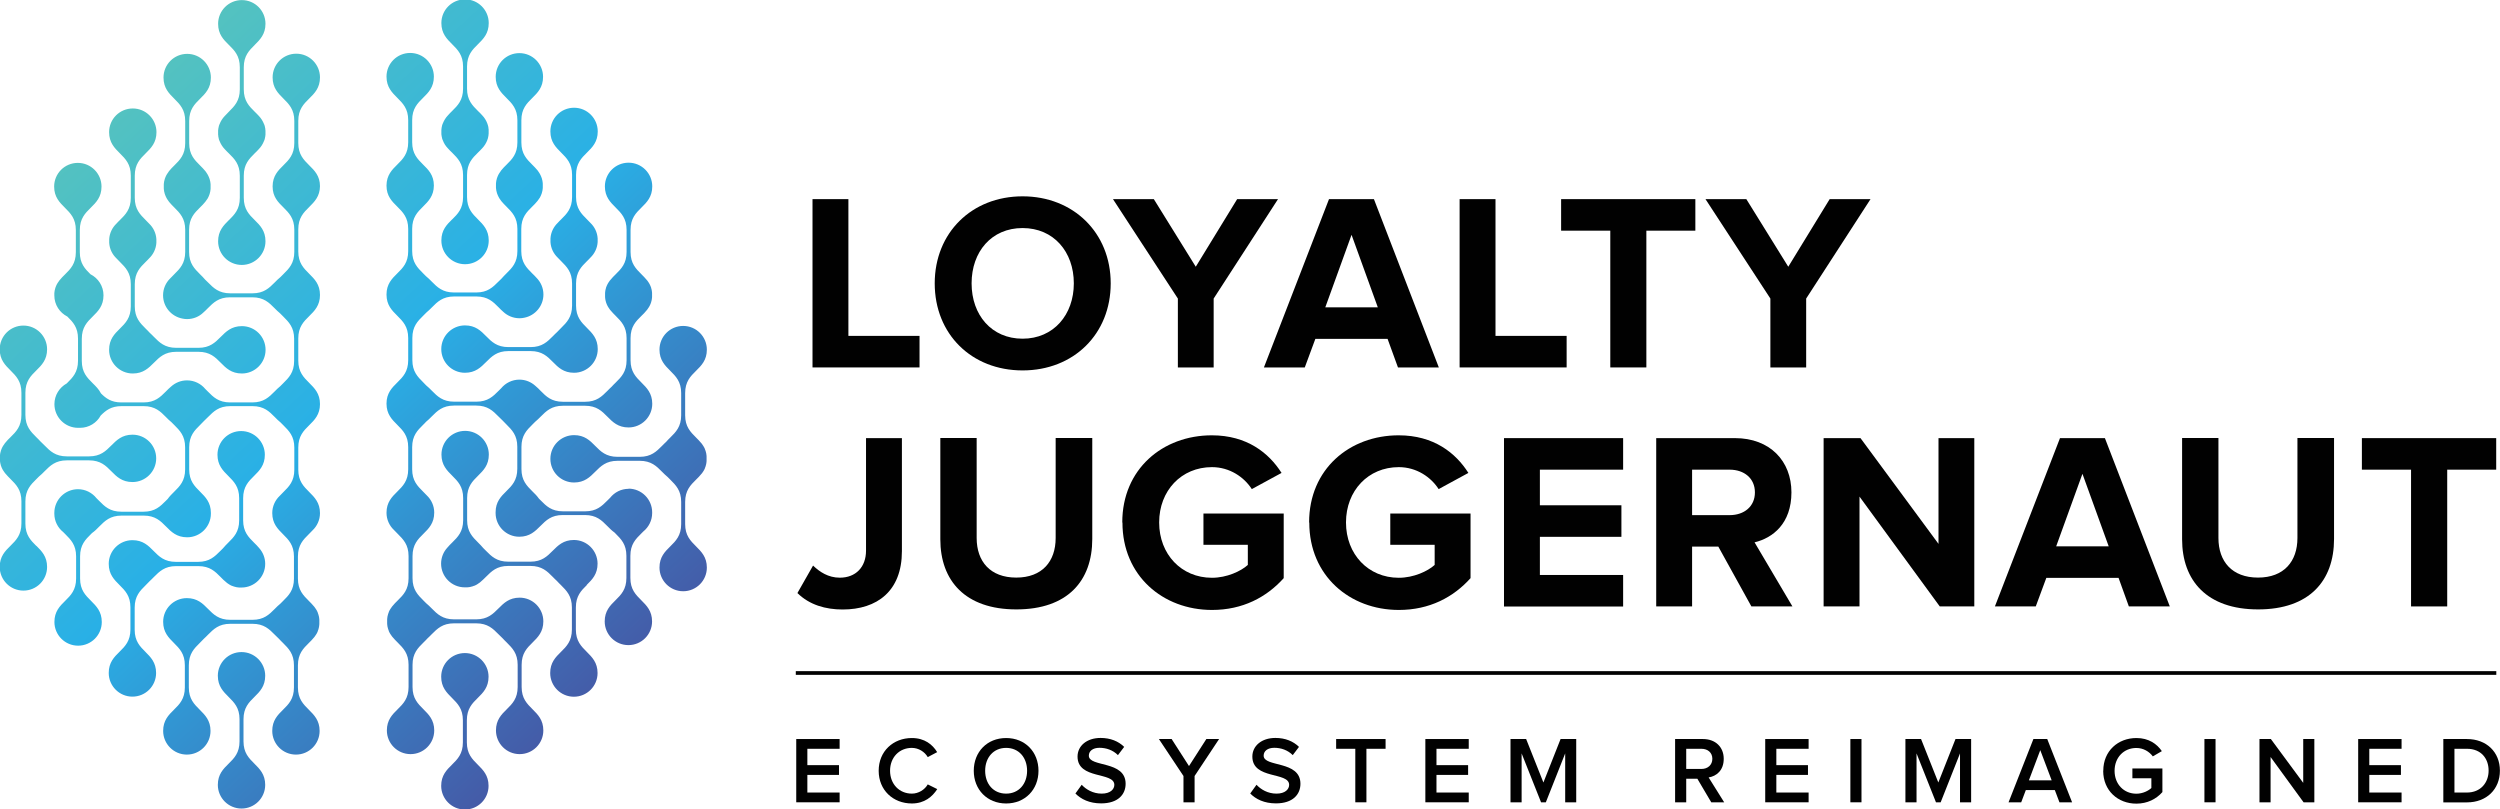
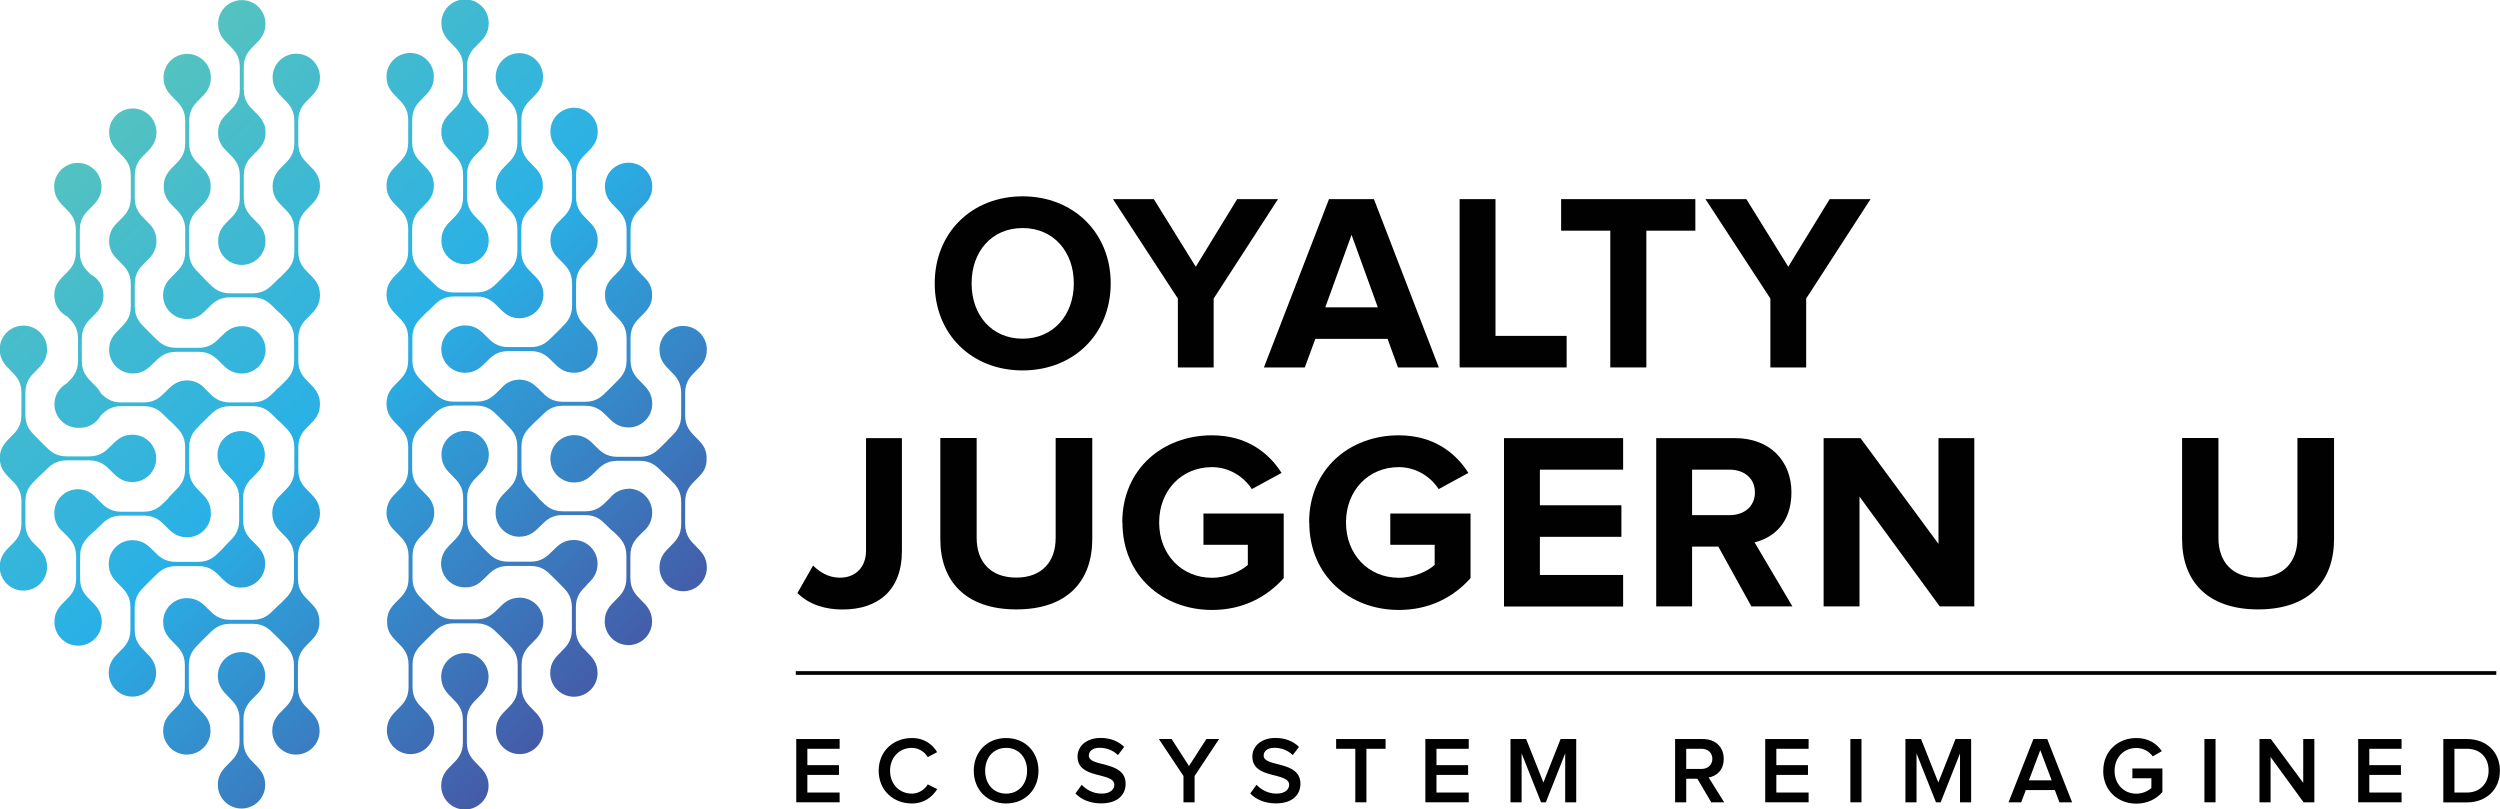
<svg xmlns="http://www.w3.org/2000/svg" id="Capa_2" data-name="Capa 2" viewBox="0 0 276.58 89.53">
  <defs>
    <style>
      .cls-1 {
        fill: url(#linear-gradient);
      }

      .cls-1, .cls-2 {
        stroke-width: 0px;
      }

      .cls-2 {
        fill: #010101;
      }
    </style>
    <linearGradient id="linear-gradient" x1="68.12" y1="76.24" x2="9.1" y2="12.68" gradientUnits="userSpaceOnUse">
      <stop offset="0" stop-color="#4559a6" />
      <stop offset=".51" stop-color="#29b0e6" />
      <stop offset="1" stop-color="#56c3be" />
    </linearGradient>
  </defs>
  <g id="Layer_1" data-name="Layer 1">
    <g>
      <path class="cls-1" d="m25.32,24.36c.62-.62,1.21-1.2,1.21-2.47v-2.45c0-1.27-.59-1.86-1.21-2.47-.16-.16-.32-.31-.47-.48-.24-.25-.43-.56-.56-.89,0-.01-.01-.03-.02-.04-.02-.05-.03-.09-.05-.14,0-.01,0-.03-.01-.04-.03-.09-.05-.19-.06-.29,0-.02,0-.03,0-.05,0-.05-.01-.1-.02-.16,0-.03,0-.07,0-.1,0-.03,0-.06,0-.09,0,0,0-.02,0-.02,0,0,0-.02,0-.02,0-.03,0-.06,0-.09,0-.03,0-.07,0-.1,0-.05,0-.11.02-.16,0-.02,0-.03,0-.05.01-.1.04-.2.06-.29,0-.01,0-.03.01-.04.01-.05.03-.09.05-.14,0-.01.01-.03.02-.04.13-.34.32-.64.56-.89.15-.17.31-.33.47-.49.62-.62,1.21-1.2,1.21-2.47v-2.45c0-1.27-.59-1.86-1.21-2.47-.59-.58-1.19-1.18-1.19-2.34,0-1.44,1.17-2.62,2.62-2.62s2.62,1.17,2.62,2.62c0,1.16-.61,1.76-1.19,2.34-.62.62-1.21,1.2-1.21,2.47v2.45c0,1.27.59,1.86,1.21,2.47.16.16.32.31.47.48.24.25.43.56.56.89,0,.01.01.03.02.04.02.05.03.09.05.14,0,.01,0,.03.01.04.03.09.05.19.06.29,0,.02,0,.03,0,.05,0,.05.01.11.02.16,0,.03,0,.07,0,.1,0,.03,0,.06,0,.09,0,0,0,.02,0,.02,0,0,0,.02,0,.02,0,.03,0,.06,0,.09,0,.03,0,.07,0,.1,0,.05,0,.11-.02.16,0,.02,0,.03,0,.05-.02.1-.04.2-.06.29,0,.01,0,.03-.01.04-.01.05-.03.09-.05.14,0,.01-.01.03-.02.04-.13.34-.32.64-.56.89-.15.17-.31.33-.47.48-.62.62-1.21,1.2-1.21,2.47v2.45c0,1.27.59,1.86,1.21,2.47.59.58,1.19,1.18,1.19,2.34,0,1.44-1.17,2.62-2.62,2.62s-2.62-1.17-2.62-2.62c0-1.16.61-1.76,1.19-2.34m-12.06,12.01c-.59.58-1.19,1.18-1.19,2.34,0,1.44,1.17,2.62,2.62,2.62,1.16,0,1.76-.61,2.34-1.19.62-.62,1.2-1.21,2.47-1.21h2.45c1.27,0,1.86.59,2.47,1.21.58.59,1.18,1.19,2.34,1.19,1.44,0,2.62-1.17,2.62-2.62s-1.17-2.62-2.62-2.62c-1.16,0-1.76.61-2.34,1.19-.62.62-1.2,1.21-2.47,1.21h-2.45c-1.27,0-1.86-.59-2.47-1.21-.15-.15-.3-.31-.46-.45-.14-.16-.3-.31-.45-.46-.62-.62-1.21-1.2-1.21-2.47v-2.45c0-1.27.59-1.86,1.21-2.47.13-.13.26-.25.38-.39.46-.44.76-1.05.8-1.72,0-.02,0-.04,0-.06,0-.04,0-.07,0-.11,0-.01,0-.02,0-.03,0,0,0-.02,0-.03,0-.04,0-.07,0-.11,0-.02,0-.04,0-.06-.04-.68-.34-1.28-.8-1.72-.12-.13-.25-.26-.38-.39-.62-.62-1.21-1.2-1.21-2.47v-2.45c0-1.27.59-1.86,1.21-2.47.59-.58,1.19-1.18,1.19-2.34,0-1.44-1.17-2.62-2.62-2.62s-2.62,1.17-2.62,2.62c0,1.16.61,1.76,1.19,2.34.62.62,1.21,1.2,1.21,2.47v2.45c0,1.27-.59,1.86-1.21,2.47-.13.13-.26.25-.38.39-.46.44-.76,1.05-.8,1.72,0,.02,0,.04,0,.06,0,.04,0,.07,0,.11,0,0,0,.02,0,.03,0,.01,0,.02,0,.03,0,.04,0,.07,0,.11,0,.02,0,.04,0,.06.04.68.34,1.28.8,1.72.12.13.25.26.38.39.62.62,1.21,1.2,1.21,2.47v2.45c0,1.27-.59,1.86-1.21,2.47m22.14-15.76c0-1.14-.61-1.74-1.19-2.31-.62-.62-1.21-1.2-1.21-2.47v-2.45c0-1.27.59-1.86,1.21-2.47.59-.58,1.19-1.18,1.19-2.34,0-1.44-1.17-2.62-2.62-2.62s-2.62,1.17-2.62,2.62c0,1.16.61,1.76,1.19,2.34.62.62,1.21,1.2,1.21,2.47v2.45c0,1.27-.59,1.86-1.21,2.47-.58.57-1.18,1.17-1.19,2.31,0,0,0,0,0,.01h0s0,.02,0,.02c0,1.14.61,1.74,1.19,2.31.62.62,1.21,1.2,1.21,2.47v2.45c0,1.27-.59,1.86-1.21,2.47-.11.11-.22.21-.32.32-.23.18-.43.39-.63.59-.62.62-1.2,1.21-2.47,1.21h-2.45c-1.27,0-1.86-.59-2.47-1.21-.1-.11-.21-.21-.32-.31-.17-.21-.37-.4-.56-.59-.62-.62-1.21-1.2-1.21-2.47v-2.45c0-1.27.59-1.86,1.21-2.47.2-.19.39-.39.57-.61.02-.03.04-.05.06-.08,0,0,0,0,0,0,.06-.08.12-.16.17-.24,0-.01.02-.03.03-.04.02-.04.04-.07.06-.11.03-.06.06-.12.09-.19,0,0,0-.02.01-.03.03-.07.05-.14.08-.21,0,0,0-.01,0-.02.02-.07.04-.15.06-.23,0-.02,0-.05.01-.07,0-.05.02-.09.02-.14,0-.04,0-.08.01-.12,0-.04,0-.09,0-.13,0-.02,0-.05,0-.07,0,0,0-.01,0-.02,0,0,0-.01,0-.02,0-.02,0-.05,0-.07,0-.05,0-.09,0-.14,0-.04,0-.08-.01-.12,0-.05-.01-.1-.02-.14,0-.02,0-.05-.01-.07-.02-.08-.04-.16-.06-.23,0,0,0-.01,0-.02-.02-.07-.05-.14-.08-.21,0,0,0-.02-.01-.03-.03-.06-.06-.13-.09-.19-.02-.04-.04-.07-.06-.11,0-.01-.02-.03-.03-.05-.05-.08-.1-.16-.16-.24,0,0,0,0,0,0-.02-.03-.04-.05-.06-.08-.18-.22-.38-.42-.57-.61-.62-.62-1.21-1.2-1.21-2.47v-2.45c0-1.27.59-1.86,1.21-2.47.59-.58,1.19-1.18,1.19-2.34,0-1.44-1.17-2.62-2.62-2.62s-2.62,1.17-2.62,2.62c0,1.16.61,1.76,1.19,2.34.62.62,1.21,1.2,1.21,2.47v2.45c0,1.27-.59,1.86-1.21,2.47-.2.19-.39.39-.57.61-.02.02-.04.05-.06.08,0,0,0,0,0,.01-.06.07-.11.15-.16.23,0,.02-.02.03-.03.05-.02.03-.04.07-.06.1-.03.06-.06.12-.09.19,0,0,0,.02-.01.03-.03.07-.06.14-.08.21,0,0,0,0,0,.02-.02.07-.04.15-.06.23,0,.02,0,.05-.01.07,0,.05-.02.09-.02.14,0,.04,0,.08-.01.12,0,.04,0,.09,0,.14,0,.02,0,.05,0,.07,0,0,0,.01,0,.02,0,0,0,.01,0,.02,0,.02,0,.05,0,.07,0,.05,0,.09,0,.13,0,.04,0,.08.01.12,0,.05.01.1.02.14,0,.02,0,.05.01.07.02.08.04.16.06.23,0,0,0,.01,0,.02.02.07.05.14.08.21,0,.01,0,.02.01.03.03.06.06.13.09.19.02.04.04.07.06.11,0,.01.02.03.02.04.07.11.15.22.23.33.18.22.37.41.57.61.62.62,1.21,1.2,1.21,2.47v2.45c0,1.27-.59,1.86-1.21,2.47-.15.15-.31.31-.46.47-.48.47-.78,1.13-.78,1.86,0,1.27.91,2.33,2.12,2.57.17.04.35.06.54.06.69,0,1.33-.27,1.79-.72.18-.15.34-.32.5-.48.62-.62,1.2-1.21,2.47-1.21h2.45c1.27,0,1.86.59,2.47,1.21.19.19.39.39.6.56.11.12.23.24.35.35.62.62,1.21,1.2,1.21,2.47v2.45c0,1.27-.59,1.86-1.21,2.47-.11.11-.22.21-.32.32-.23.18-.43.39-.63.59-.62.62-1.2,1.21-2.47,1.21h-2.45c-1.27,0-1.86-.59-2.47-1.21-.09-.09-.18-.19-.28-.28-.48-.58-1.21-.95-2.02-.95-.68,0-1.29.26-1.76.68-.21.17-.39.36-.58.55-.62.62-1.2,1.21-2.47,1.21h-2.45c-1.13,0-1.72-.46-2.26-1-.23-.45-.57-.79-.91-1.12-.62-.62-1.21-1.2-1.21-2.47v-2.45c0-1.27.59-1.86,1.21-2.47.59-.58,1.19-1.18,1.19-2.34,0-1.02-.59-1.9-1.44-2.33-.61-.6-1.18-1.19-1.18-2.44v-2.45c0-1.27.59-1.86,1.21-2.47.59-.58,1.19-1.18,1.19-2.34,0-1.44-1.17-2.62-2.62-2.62s-2.62,1.17-2.62,2.62c0,1.16.61,1.76,1.19,2.34.62.62,1.21,1.2,1.21,2.47v2.45c0,1.27-.59,1.86-1.21,2.47-.2.19-.39.39-.57.61-.02.02-.04.05-.06.07,0,0,0,.01-.01.02-.06.07-.11.15-.16.23,0,.02-.02.03-.03.05-.02.03-.04.07-.06.1-.03.06-.06.12-.09.19,0,0,0,.02-.01.03-.03.07-.06.14-.08.21,0,0,0,.01,0,.02-.02.07-.04.15-.06.23,0,.02,0,.05-.01.07,0,.05-.02.09-.02.14,0,.04,0,.08-.01.12,0,.04,0,.09,0,.13,0,.02,0,.05,0,.07,0,0,0,.01,0,.01,0,0,0,.02,0,.02,0,1.02.59,1.9,1.44,2.33.61.6,1.18,1.19,1.18,2.44v2.45c0,1.27-.59,1.86-1.21,2.47-.01.01-.03.03-.04.04-.81.45-1.36,1.31-1.36,2.29,0,1.44,1.17,2.62,2.62,2.62.04,0,.08,0,.13,0,.03,0,.06,0,.08,0,.99,0,1.85-.55,2.29-1.36.56-.56,1.15-1.04,2.3-1.04h2.45c1.27,0,1.86.59,2.47,1.21.19.2.39.39.61.57,0,0,.02.02.02.02.09.09.18.19.28.28.62.62,1.21,1.2,1.21,2.47v2.45c0,1.27-.59,1.86-1.21,2.47-.25.25-.51.5-.72.8-.07.07-.13.13-.2.2-.62.62-1.2,1.21-2.47,1.21h-2.45c-1.27,0-1.86-.59-2.47-1.21-.1-.1-.19-.19-.29-.29-.48-.6-1.22-.99-2.04-.99-1.44,0-2.62,1.17-2.62,2.62,0,.02,0,.03,0,.05,0,.01,0,.02,0,.03,0,.82.38,1.56.98,2.04.07.07.14.14.22.22.62.62,1.21,1.2,1.21,2.47v2.45c0,1.27-.59,1.86-1.21,2.47-.59.58-1.19,1.18-1.19,2.34,0,1.44,1.17,2.62,2.62,2.62s2.62-1.17,2.62-2.62c0-1.16-.61-1.76-1.19-2.34-.62-.62-1.21-1.2-1.21-2.47v-2.45c0-1.27.59-1.86,1.21-2.47.04-.04.07-.07.11-.11.3-.21.55-.46.8-.72.62-.62,1.2-1.21,2.47-1.21h2.45c1.27,0,1.86.59,2.47,1.21.58.59,1.18,1.19,2.34,1.19,1.44,0,2.62-1.17,2.62-2.62,0-.01,0-.03,0-.04s0-.03,0-.04c0-1.16-.61-1.76-1.19-2.34-.62-.62-1.21-1.2-1.21-2.47v-2.45c0-1.27.59-1.86,1.21-2.47.15-.14.29-.29.43-.44.15-.14.3-.28.44-.43.62-.62,1.2-1.21,2.47-1.21h2.45c1.27,0,1.86.59,2.47,1.21.2.2.4.41.63.59.11.11.21.22.32.32.62.62,1.21,1.2,1.21,2.47v2.45c0,1.27-.59,1.86-1.21,2.47-.13.13-.27.27-.4.41-.51.48-.83,1.16-.83,1.91,0,1.16.61,1.76,1.19,2.34.62.62,1.21,1.2,1.21,2.47v2.45c0,1.27-.59,1.86-1.21,2.47-.1.09-.19.19-.29.29-.22.18-.43.38-.62.58-.62.62-1.2,1.21-2.47,1.21h-2.45c-1.27,0-1.86-.59-2.47-1.21-.58-.59-1.18-1.19-2.34-1.19-1.44,0-2.62,1.17-2.62,2.62,0,1.16.61,1.76,1.19,2.34.62.62,1.21,1.2,1.21,2.47v2.45c0,1.27-.59,1.86-1.21,2.47-.59.58-1.19,1.18-1.19,2.34,0,1.44,1.17,2.62,2.62,2.62s2.62-1.17,2.62-2.62c0-1.16-.61-1.76-1.19-2.34-.62-.62-1.21-1.2-1.21-2.47v-2.45c0-1.27.59-1.86,1.21-2.47.15-.15.3-.3.45-.46.16-.14.31-.3.46-.45.62-.62,1.2-1.21,2.47-1.21h2.45c1.27,0,1.86.59,2.47,1.21.15.15.3.3.46.45.14.16.3.31.45.46.62.62,1.21,1.2,1.21,2.47v2.45c0,1.27-.59,1.86-1.21,2.47-.59.58-1.19,1.18-1.19,2.34,0,1.44,1.17,2.62,2.62,2.62s2.62-1.17,2.62-2.62c0-1.16-.61-1.76-1.19-2.34-.62-.62-1.21-1.2-1.21-2.47v-2.45c0-1.27.59-1.86,1.21-2.47.2-.19.39-.39.57-.61.02-.02.04-.05.06-.07,0,0,0-.01.01-.02.06-.07.11-.15.16-.23,0-.02.02-.03.03-.05.02-.03.04-.07.06-.1.03-.06.06-.12.09-.19,0,0,0-.02,0-.02.03-.07.06-.14.08-.22h0c.02-.09.04-.17.06-.25,0-.02,0-.04.01-.07,0-.05.02-.1.02-.15,0-.04,0-.08.01-.12,0-.04,0-.09,0-.14,0-.02,0-.05,0-.07,0,0,0-.01,0-.02,0,0,0-.01,0-.02,0-.02,0-.05,0-.07,0-.05,0-.09,0-.14,0-.04,0-.08-.01-.12,0-.05-.01-.1-.02-.15,0-.02,0-.04-.01-.07-.02-.08-.04-.16-.06-.23h0c-.02-.09-.05-.16-.08-.23,0,0,0-.02,0-.02-.03-.07-.06-.13-.09-.19-.02-.04-.04-.07-.06-.1-.01-.02-.02-.03-.03-.05-.05-.08-.1-.15-.16-.23,0,0,0-.01-.01-.02-.02-.02-.04-.05-.06-.07-.18-.22-.38-.42-.57-.61-.62-.62-1.21-1.2-1.21-2.47v-2.45c0-1.27.59-1.86,1.21-2.47.14-.13.27-.27.4-.41.51-.48.83-1.16.83-1.91,0-1.16-.61-1.76-1.19-2.34-.62-.62-1.21-1.2-1.21-2.47v-2.45c0-1.27.59-1.86,1.21-2.47.59-.58,1.19-1.18,1.19-2.34s-.61-1.76-1.19-2.34c-.62-.62-1.21-1.2-1.21-2.47v-2.45c0-1.27.59-1.86,1.21-2.47.59-.58,1.19-1.18,1.19-2.34h0c0-1.17-.61-1.76-1.19-2.34-.62-.62-1.21-1.2-1.21-2.47v-2.45c0-1.27.59-1.86,1.21-2.47.58-.58,1.18-1.17,1.19-2.31,0,0,0,0,0-.01h0s0-.02,0-.02m-19.29,51.58c-.62-.62-1.21-1.2-1.21-2.47v-2.45c0-1.27.59-1.86,1.21-2.47.15-.15.3-.3.45-.46.16-.14.31-.3.46-.45.62-.62,1.2-1.21,2.47-1.21h2.45c1.27,0,1.86.59,2.47,1.21.19.2.39.4.61.57.02.02.05.04.07.06,0,0,.02.01.02.02.07.05.15.11.22.15.02.01.04.02.05.03.03.02.07.04.1.06.06.03.12.06.19.09,0,0,.02,0,.02,0,.07.03.14.06.22.08,0,0,0,0,.01,0,.07.02.15.04.23.06.02,0,.05,0,.07.01.05,0,.09.02.14.02.04,0,.08,0,.12.01.04,0,.09,0,.13,0,.02,0,.05,0,.07,0,0,0,.01,0,.02,0,0,0,.01,0,.02,0,1.44,0,2.62-1.17,2.62-2.62,0-.68-.26-1.29-.68-1.76-.17-.21-.36-.39-.55-.58-.62-.62-1.21-1.2-1.21-2.47v-2.45c0-1.27.59-1.86,1.21-2.47.59-.58,1.19-1.18,1.19-2.34,0-1.44-1.17-2.62-2.62-2.62s-2.62,1.17-2.62,2.62c0,1.16.61,1.76,1.19,2.34.62.62,1.21,1.2,1.21,2.47v2.45c0,1.27-.59,1.86-1.21,2.47-.2.2-.4.4-.58.62-.1.09-.2.19-.29.29-.62.62-1.2,1.21-2.47,1.21h-2.45c-1.27,0-1.86-.59-2.47-1.21-.58-.59-1.18-1.19-2.34-1.19-1.44,0-2.62,1.17-2.62,2.62,0,1.16.61,1.76,1.19,2.34.62.62,1.21,1.2,1.21,2.47v2.45c0,1.27-.59,1.86-1.21,2.47-.59.58-1.19,1.18-1.19,2.34,0,1.44,1.17,2.62,2.62,2.62s2.62-1.17,2.62-2.62c0-1.16-.61-1.76-1.19-2.34m-12.06-11.71c-.62-.62-1.21-1.2-1.21-2.47v-2.45c0-1.27.59-1.86,1.21-2.47.1-.1.19-.19.29-.29.22-.18.43-.38.62-.58.62-.62,1.2-1.21,2.47-1.21h2.45c1.27,0,1.86.59,2.47,1.21.58.59,1.18,1.19,2.34,1.19,1.44,0,2.62-1.17,2.62-2.62s-1.17-2.62-2.62-2.62c-1.16,0-1.76.61-2.34,1.19-.62.62-1.2,1.21-2.47,1.21h-2.45c-1.27,0-1.86-.59-2.47-1.21-.15-.15-.3-.3-.46-.45-.14-.16-.3-.31-.45-.46-.62-.62-1.21-1.2-1.21-2.47v-2.45c0-1.27.59-1.86,1.21-2.47.59-.58,1.19-1.18,1.19-2.34,0-1.44-1.17-2.62-2.62-2.62s-2.62,1.17-2.62,2.62c0,1.16.61,1.76,1.19,2.34.62.62,1.21,1.2,1.21,2.47v2.45c0,1.28-.59,1.86-1.21,2.47-.2.19-.4.39-.57.61-.02.02-.04.05-.06.07,0,0,0,.01-.01.02-.06.07-.11.15-.16.23-.01.02-.02.03-.03.05-.02.03-.04.07-.06.1-.03.06-.06.12-.09.19,0,0,0,.02-.01.03-.03.07-.05.14-.08.21,0,0,0,.01,0,.02-.02.07-.04.15-.06.23,0,.02,0,.05-.01.07,0,.05-.02.09-.02.14,0,.04,0,.08-.01.12,0,.04,0,.09,0,.13,0,.02,0,.05,0,.07,0,0,0,.01,0,.02s0,.01,0,.02c0,.02,0,.05,0,.07,0,.05,0,.09,0,.13,0,.04,0,.08.01.12,0,.05.01.1.02.14,0,.02,0,.05.01.07.02.08.04.16.06.23,0,0,0,.01,0,.02.02.07.05.14.08.21,0,0,0,.02.01.03.03.06.06.13.09.19.02.03.04.07.06.1.01.02.02.03.03.05.05.08.1.15.16.23,0,0,0,.01.01.02.02.02.04.05.06.07.18.22.38.42.57.61.62.62,1.21,1.2,1.21,2.47v2.45c0,1.27-.59,1.86-1.21,2.47-.59.58-1.19,1.18-1.19,2.34,0,1.44,1.17,2.62,2.62,2.62s2.62-1.17,2.62-2.62c0-1.16-.61-1.76-1.19-2.34m24.13,16.72c.59-.58,1.19-1.18,1.19-2.34,0-1.44-1.17-2.62-2.62-2.62s-2.62,1.17-2.62,2.62c0,1.16.61,1.76,1.19,2.34.62.62,1.21,1.2,1.21,2.47v2.45c0,1.27-.59,1.86-1.21,2.47-.59.58-1.19,1.18-1.19,2.34,0,1.44,1.17,2.62,2.62,2.62s2.62-1.17,2.62-2.62c0-1.16-.61-1.76-1.19-2.34-.62-.62-1.21-1.2-1.21-2.47v-2.45c0-1.27.59-1.86,1.21-2.47m21.87-52.83c-.59.58-1.19,1.18-1.19,2.34,0,1.44,1.17,2.62,2.62,2.62s2.62-1.17,2.62-2.62c0-1.16-.61-1.76-1.19-2.34-.62-.62-1.21-1.2-1.21-2.47v-2.45c0-1.27.59-1.86,1.21-2.47.16-.16.32-.31.47-.48.24-.25.43-.56.56-.89,0-.01.01-.03.01-.04.02-.05.03-.09.05-.14,0-.01,0-.03.01-.04.03-.1.05-.19.06-.29,0-.02,0-.03,0-.05,0-.05.01-.11.02-.16,0-.03,0-.07,0-.1,0-.03,0-.06,0-.09,0,0,0-.02,0-.02,0,0,0-.02,0-.02,0-.03,0-.06,0-.09,0-.03,0-.07,0-.1,0-.05,0-.11-.02-.16,0-.02,0-.03,0-.05-.01-.1-.03-.2-.06-.29,0-.01,0-.03-.01-.04-.01-.05-.03-.09-.05-.14,0-.01,0-.03-.01-.04-.13-.34-.32-.64-.56-.89-.15-.17-.31-.33-.47-.48-.62-.62-1.21-1.2-1.21-2.47v-2.45c0-1.27.59-1.86,1.21-2.47.59-.58,1.19-1.18,1.19-2.34,0-1.44-1.17-2.62-2.62-2.62s-2.62,1.17-2.62,2.62c0,1.16.61,1.76,1.19,2.34.62.62,1.21,1.2,1.21,2.47v2.45c0,1.27-.59,1.86-1.21,2.47-.16.16-.32.31-.47.49-.24.25-.43.56-.56.89,0,.01-.01.03-.02.04-.02.05-.03.09-.05.14,0,.01,0,.03-.01.04-.03.09-.05.19-.06.29,0,.02,0,.03,0,.05,0,.05-.01.11-.02.16,0,.03,0,.07,0,.1,0,.03,0,.06,0,.09,0,0,0,.02,0,.02,0,0,0,.02,0,.02,0,.03,0,.06,0,.09,0,.03,0,.07,0,.1,0,.05,0,.11.02.16,0,.02,0,.03,0,.05.01.1.04.19.06.29,0,.01,0,.03.01.04.01.05.03.09.05.14,0,.01.01.03.02.04.12.34.32.64.56.89.15.17.31.33.47.48.62.62,1.21,1.2,1.21,2.47v2.45c0,1.27-.59,1.86-1.21,2.47m10.88,2.44s0,.04,0,.06c.04.68.34,1.28.8,1.72.12.13.25.26.38.39.62.62,1.21,1.2,1.21,2.47v2.45c0,1.27-.59,1.86-1.21,2.47-.15.15-.3.3-.45.46-.16.14-.31.3-.46.45-.62.62-1.2,1.21-2.47,1.21h-2.45c-1.27,0-1.86-.59-2.47-1.21-.58-.59-1.18-1.19-2.34-1.19-1.44,0-2.62,1.17-2.62,2.62s1.17,2.62,2.62,2.62c1.16,0,1.76-.61,2.34-1.19.62-.62,1.2-1.21,2.47-1.21h2.45c1.27,0,1.86.59,2.47,1.21.58.59,1.18,1.19,2.34,1.19,1.44,0,2.62-1.17,2.62-2.62,0-1.16-.61-1.76-1.19-2.34-.62-.62-1.21-1.2-1.21-2.47v-2.45c0-1.27.59-1.86,1.21-2.47.13-.13.26-.25.38-.39.46-.44.76-1.05.8-1.72,0-.02,0-.04,0-.06,0-.04,0-.07,0-.11,0,0,0-.02,0-.03,0-.01,0-.02,0-.03,0-.04,0-.07,0-.11,0-.02,0-.04,0-.06-.04-.68-.34-1.28-.8-1.72-.12-.13-.25-.26-.38-.39-.62-.62-1.21-1.2-1.21-2.47v-2.45c0-1.27.59-1.86,1.21-2.47.59-.58,1.19-1.18,1.19-2.34,0-1.44-1.17-2.62-2.62-2.62s-2.62,1.17-2.62,2.62c0,1.16.61,1.76,1.19,2.34.62.62,1.21,1.2,1.21,2.47v2.45c0,1.27-.59,1.86-1.21,2.47-.13.13-.26.25-.38.39-.46.44-.76,1.05-.8,1.72,0,.02,0,.04,0,.06,0,.04,0,.07,0,.11,0,0,0,.02,0,.03s0,.02,0,.03c0,.04,0,.07,0,.11m8.64,27.36c-.83,0-1.56.39-2.04.99-.1.09-.2.19-.29.29-.62.62-1.2,1.21-2.47,1.21h-2.45c-1.27,0-1.86-.59-2.47-1.21-.06-.07-.13-.13-.2-.2-.21-.3-.46-.55-.72-.8-.62-.62-1.21-1.2-1.21-2.47v-2.45c0-1.27.59-1.86,1.21-2.47.09-.09.19-.18.28-.28,0,0,.02-.01.02-.02.22-.18.42-.38.61-.57.62-.62,1.2-1.21,2.47-1.21h2.45c1.27,0,1.86.59,2.47,1.21.58.59,1.18,1.19,2.34,1.19,1.44,0,2.62-1.17,2.62-2.62,0-1.16-.61-1.76-1.19-2.34-.62-.62-1.21-1.2-1.21-2.47v-2.45c0-1.28.59-1.86,1.21-2.47.2-.19.4-.39.57-.61.02-.02.04-.05.06-.07,0,0,.01-.02.02-.03.05-.07.1-.14.15-.22.01-.02.02-.04.03-.05.02-.03.04-.07.06-.1.03-.06.06-.12.09-.19,0,0,0-.02.01-.02.03-.07.06-.14.08-.22,0,0,0,0,0-.01.02-.07.04-.15.06-.23,0-.02,0-.05.01-.07,0-.05.02-.1.02-.14,0-.04,0-.08.01-.12,0-.04,0-.09,0-.13,0-.02,0-.05,0-.07,0,0,0-.01,0-.02s0-.01,0-.02c0-.02,0-.05,0-.07,0-.05,0-.09,0-.13,0-.04,0-.08-.01-.12,0-.05-.01-.1-.02-.14,0-.02,0-.05-.01-.07-.02-.08-.04-.16-.06-.23,0,0,0-.01,0-.02-.02-.07-.05-.15-.08-.21,0,0,0-.02-.01-.02-.03-.07-.06-.13-.09-.19-.02-.03-.04-.07-.06-.1-.01-.02-.02-.04-.03-.05-.05-.08-.1-.15-.15-.22,0,0-.01-.01-.02-.02-.02-.02-.04-.05-.06-.07-.18-.22-.38-.42-.57-.61-.62-.62-1.21-1.2-1.21-2.47v-2.45c0-1.27.59-1.86,1.21-2.47.59-.58,1.19-1.18,1.19-2.34,0-1.44-1.17-2.62-2.62-2.62s-2.62,1.17-2.62,2.62c0,1.16.61,1.76,1.19,2.34.62.62,1.21,1.2,1.21,2.47v2.45c0,1.27-.59,1.86-1.21,2.47-.2.19-.39.39-.57.61-.02.02-.04.05-.06.07,0,0-.01.01-.02.02-.06.07-.11.15-.15.22-.01.02-.02.03-.03.05-.02.03-.04.07-.06.1-.03.06-.06.12-.09.19,0,0,0,.02-.01.02-.03.07-.06.14-.08.21,0,0,0,.01,0,.02-.02.07-.04.15-.06.23,0,.02,0,.05-.01.07,0,.05-.02.09-.02.14,0,.04,0,.08-.01.12,0,.04,0,.09,0,.13,0,.02,0,.05,0,.07v.04s0,.05,0,.07c0,.05,0,.09,0,.13,0,.04,0,.08.01.12,0,.05.01.1.02.14,0,.02,0,.05.01.07.02.08.04.16.06.23,0,0,0,0,0,.01.02.07.05.15.08.22,0,0,0,.02.01.02.03.07.06.13.09.19.02.03.04.07.06.1.01.02.02.04.03.05.05.08.1.15.15.22,0,0,.01.02.02.03.02.02.04.05.06.07.18.22.38.42.57.61.62.62,1.21,1.2,1.21,2.47v2.45c0,1.27-.59,1.86-1.21,2.47-.15.15-.31.3-.45.46-.16.14-.31.3-.46.45-.62.62-1.2,1.21-2.47,1.21h-2.45c-1.27,0-1.86-.59-2.47-1.21-.18-.19-.37-.38-.58-.55-.46-.42-1.08-.69-1.76-.69-.81,0-1.54.37-2.02.95-.09.09-.19.18-.28.28-.62.62-1.2,1.21-2.47,1.21h-2.45c-1.27,0-1.86-.59-2.47-1.21-.2-.2-.4-.41-.63-.59-.11-.11-.21-.22-.32-.33-.62-.62-1.21-1.2-1.21-2.47v-2.45c0-1.28.59-1.86,1.21-2.47.12-.12.23-.23.35-.35.22-.18.41-.37.6-.56.61-.62,1.2-1.21,2.47-1.21h2.45c1.27,0,1.86.59,2.47,1.21.16.17.33.33.51.49.47.44,1.1.71,1.79.71.19,0,.37-.02.54-.06,1.2-.24,2.11-1.3,2.11-2.57,0-.73-.3-1.38-.78-1.86-.15-.17-.3-.32-.46-.47-.62-.62-1.21-1.2-1.21-2.47v-2.45c0-1.27.59-1.86,1.21-2.47.2-.19.39-.39.57-.61.02-.03.04-.05.06-.08,0,0,0,0,0,0,.06-.08.11-.16.17-.24,0-.01.02-.03.03-.04.02-.03.04-.07.06-.11.03-.06.06-.12.09-.19,0,0,0-.02.01-.03.03-.07.05-.14.08-.21,0,0,0-.01,0-.02.02-.07.04-.15.06-.23,0-.02,0-.05.01-.07,0-.05.02-.09.02-.14,0-.04,0-.08.01-.12,0-.04,0-.09,0-.13,0-.02,0-.05,0-.07,0,0,0-.01,0-.02,0,0,0-.01,0-.02,0-.02,0-.05,0-.07,0-.05,0-.09,0-.13,0-.04,0-.08-.01-.12,0-.05-.01-.1-.02-.14,0-.02,0-.05-.01-.07-.02-.08-.04-.16-.06-.23,0,0,0-.01,0-.02-.02-.07-.05-.14-.08-.21,0,0,0-.02-.01-.03-.03-.06-.06-.13-.09-.19-.02-.04-.04-.07-.06-.11,0-.02-.02-.03-.03-.05-.05-.08-.1-.16-.16-.24,0,0,0,0,0,0-.02-.03-.04-.05-.06-.08-.18-.22-.38-.42-.57-.61-.62-.62-1.21-1.2-1.21-2.47v-2.45c0-1.27.59-1.86,1.21-2.47.59-.58,1.19-1.18,1.19-2.34,0-1.44-1.17-2.62-2.62-2.62s-2.62,1.17-2.62,2.62c0,1.16.61,1.76,1.19,2.34.62.62,1.21,1.2,1.21,2.47v2.45c0,1.27-.59,1.86-1.21,2.47-.2.19-.39.39-.57.61-.02.02-.04.05-.06.08,0,0,0,0,0,.01-.06.07-.11.15-.16.23,0,.02-.02.03-.03.05-.02.03-.04.07-.06.1-.03.06-.06.12-.09.19,0,0,0,.02-.01.03-.03.07-.05.14-.08.21,0,0,0,.01,0,.02-.02.07-.04.15-.06.23,0,.02,0,.05-.01.07,0,.05-.02.09-.02.14,0,.04,0,.08-.01.12,0,.04,0,.09,0,.13,0,.02,0,.05,0,.07,0,0,0,.01,0,.02,0,0,0,.01,0,.02,0,.02,0,.05,0,.07,0,.05,0,.09,0,.13,0,.04,0,.08.01.12,0,.05.01.1.02.14,0,.02,0,.05.01.07.02.08.04.16.06.23,0,0,0,.01,0,.02.02.07.05.14.08.21,0,.01,0,.02.01.03.03.06.06.13.09.19.02.04.04.07.06.11,0,.01.02.03.02.04.07.11.15.22.23.33.18.22.37.41.57.61.62.62,1.21,1.2,1.21,2.47v2.45c0,1.27-.59,1.86-1.21,2.47-.19.19-.38.38-.56.59-.11.1-.21.21-.32.31-.62.62-1.2,1.21-2.47,1.21h-2.45c-1.27,0-1.86-.59-2.47-1.21-.2-.2-.4-.41-.63-.59-.11-.11-.21-.22-.32-.32-.62-.62-1.21-1.2-1.21-2.47v-2.45c0-1.27.59-1.86,1.21-2.47.58-.58,1.18-1.17,1.19-2.31,0,0,0,0,0-.01,0,0,0,0,0,0,0,0,0,0,0,0,0,0,0,0,0-.01,0-1.14-.61-1.74-1.19-2.31-.62-.62-1.21-1.2-1.21-2.47v-2.45c0-1.27.59-1.86,1.21-2.47.59-.58,1.19-1.18,1.19-2.34,0-1.44-1.17-2.62-2.62-2.62s-2.62,1.17-2.62,2.62c0,1.16.61,1.76,1.19,2.34.62.62,1.21,1.2,1.21,2.47v2.45c0,1.27-.59,1.86-1.21,2.47-.58.57-1.18,1.17-1.19,2.31,0,0,0,0,0,.01h0s0,.02,0,.02c0,1.14.61,1.74,1.19,2.31.62.62,1.21,1.2,1.21,2.47v2.45c0,1.28-.59,1.86-1.21,2.47-.59.58-1.19,1.18-1.19,2.34h0c0,1.17.61,1.76,1.19,2.34.62.62,1.21,1.2,1.21,2.47v2.45c0,1.27-.59,1.86-1.21,2.47-.59.58-1.19,1.18-1.19,2.34s.61,1.76,1.19,2.34c.62.62,1.21,1.2,1.21,2.47v2.45c0,1.27-.59,1.86-1.21,2.47-.59.58-1.19,1.18-1.19,2.34,0,.75.32,1.43.83,1.91.13.14.27.28.4.41.62.62,1.21,1.2,1.21,2.47v2.45c0,1.27-.59,1.86-1.21,2.47-.2.19-.39.39-.57.61-.02.02-.04.05-.06.07,0,0,0,.01-.01.02-.06.07-.11.15-.16.23-.01.02-.02.03-.03.05-.02.03-.04.07-.06.1-.03.06-.06.13-.09.19,0,0,0,.02,0,.02-.03.07-.06.14-.08.22,0,0,0,0,0,.01-.02.07-.04.15-.06.23,0,.02,0,.04-.01.07,0,.05-.02.1-.02.15,0,.04,0,.08-.01.12,0,.05,0,.09,0,.14,0,.02,0,.05,0,.07,0,0,0,.01,0,.02s0,.01,0,.02c0,.02,0,.05,0,.07,0,.05,0,.09,0,.14,0,.04,0,.08.01.12,0,.05.01.1.02.15,0,.02,0,.04.01.07.02.08.04.16.06.23h0c.02.09.05.16.08.23,0,0,0,.02,0,.02.03.07.06.13.09.19.02.03.04.07.06.1,0,.02.02.03.03.05.05.08.1.15.16.23,0,0,0,.01.01.02.02.02.04.05.06.07.18.22.38.42.57.61.62.62,1.21,1.2,1.21,2.47v2.45c0,1.27-.59,1.86-1.21,2.47-.59.58-1.19,1.18-1.19,2.34,0,1.44,1.17,2.62,2.62,2.62s2.62-1.17,2.62-2.62c0-1.16-.61-1.76-1.19-2.34-.62-.62-1.21-1.2-1.21-2.47v-2.45c0-1.27.59-1.86,1.21-2.47.15-.15.31-.3.45-.46.16-.14.31-.3.46-.45.62-.62,1.2-1.21,2.47-1.21h2.45c1.27,0,1.86.59,2.47,1.21.15.15.3.3.46.45.14.16.3.31.45.46.62.62,1.21,1.2,1.21,2.47v2.45c0,1.27-.59,1.86-1.21,2.47-.59.58-1.19,1.18-1.19,2.34,0,1.44,1.17,2.62,2.62,2.62s2.62-1.17,2.62-2.62c0-1.16-.61-1.76-1.19-2.34-.62-.62-1.21-1.2-1.21-2.47v-2.45c0-1.27.59-1.86,1.21-2.47.59-.58,1.19-1.18,1.19-2.34,0-1.44-1.17-2.62-2.62-2.62-1.16,0-1.76.61-2.34,1.19-.62.62-1.2,1.21-2.47,1.21h-2.45c-1.27,0-1.86-.59-2.47-1.21-.2-.2-.4-.4-.62-.58-.09-.1-.19-.19-.29-.29-.62-.62-1.21-1.2-1.21-2.47v-2.45c0-1.27.59-1.86,1.21-2.47.59-.58,1.19-1.18,1.19-2.34,0-.75-.32-1.43-.83-1.91-.13-.14-.26-.28-.4-.41-.62-.62-1.21-1.2-1.21-2.47v-2.45c0-1.27.59-1.86,1.21-2.47.11-.11.22-.21.32-.33.23-.18.43-.39.63-.59.62-.62,1.2-1.21,2.47-1.21h2.45c1.27,0,1.86.59,2.47,1.21.14.14.29.29.44.43.14.15.29.3.43.44.62.62,1.21,1.2,1.21,2.47v2.45c0,1.27-.59,1.86-1.21,2.47-.59.58-1.19,1.18-1.19,2.34,0,.02,0,.03,0,.04s0,.03,0,.04c0,1.44,1.17,2.62,2.62,2.62,1.16,0,1.76-.61,2.34-1.19.62-.62,1.2-1.21,2.47-1.21h2.45c1.27,0,1.86.59,2.47,1.21.25.25.5.51.8.72.04.04.07.07.11.11.62.62,1.21,1.2,1.21,2.47v2.45c0,1.27-.59,1.86-1.21,2.47-.59.58-1.19,1.18-1.19,2.34,0,1.44,1.17,2.62,2.62,2.62s2.62-1.17,2.62-2.62c0-1.16-.61-1.76-1.19-2.34-.62-.62-1.21-1.2-1.21-2.47v-2.45c0-1.27.59-1.86,1.21-2.47.07-.07.14-.14.22-.22.59-.48.98-1.21.98-2.04,0-.01,0-.02,0-.03,0-.02,0-.03,0-.05,0-1.44-1.17-2.62-2.62-2.62m-4.61,10.64c.59-.58,1.19-1.18,1.19-2.34,0-1.44-1.17-2.62-2.62-2.62-1.16,0-1.76.61-2.34,1.19-.62.62-1.2,1.21-2.47,1.21h-2.45c-1.27,0-1.86-.59-2.47-1.21-.1-.1-.19-.19-.29-.29-.18-.22-.38-.42-.58-.62-.62-.62-1.21-1.2-1.21-2.47v-2.45c0-1.27.59-1.86,1.21-2.47.59-.58,1.19-1.18,1.19-2.34,0-1.44-1.17-2.62-2.62-2.62s-2.62,1.17-2.62,2.62c0,1.16.61,1.76,1.19,2.34.62.62,1.21,1.2,1.21,2.47v2.45c0,1.27-.59,1.86-1.21,2.47-.19.19-.38.37-.55.58-.42.46-.68,1.08-.68,1.76,0,1.44,1.17,2.62,2.62,2.62h.04s.05,0,.07,0c.05,0,.09,0,.14,0,.04,0,.08,0,.12-.01.05,0,.1-.01.15-.02.02,0,.04,0,.07-.01.08-.02.16-.04.23-.06,0,0,0,0,.01,0,.07-.02.15-.05.22-.08,0,0,.02,0,.02,0,.07-.03.13-.06.19-.09.03-.02.07-.04.1-.06.02-.01.03-.02.05-.03.08-.05.15-.1.23-.16,0,0,.01,0,.02-.01.02-.02.05-.04.07-.06.22-.18.42-.38.61-.57.62-.62,1.2-1.21,2.47-1.21h2.45c1.27,0,1.86.59,2.47,1.21.15.15.3.31.46.45.14.16.3.31.45.46.62.62,1.21,1.2,1.21,2.47v2.45c0,1.27-.59,1.86-1.21,2.47-.59.58-1.19,1.18-1.19,2.34,0,1.44,1.17,2.62,2.62,2.62s2.62-1.17,2.62-2.62c0-1.16-.61-1.76-1.19-2.34-.62-.62-1.21-1.2-1.21-2.47v-2.45c0-1.27.59-1.86,1.21-2.47m13.25-14.12s0-.09,0-.13c0-.04,0-.08-.01-.12,0-.05-.01-.1-.02-.14,0-.02,0-.05-.01-.07-.02-.08-.04-.16-.06-.23,0,0,0,0,0-.01-.02-.07-.05-.15-.08-.21,0,0,0-.02,0-.02-.03-.07-.06-.13-.09-.19-.02-.03-.04-.07-.06-.1-.01-.02-.02-.04-.03-.05-.05-.08-.1-.15-.15-.22,0,0-.01-.02-.02-.03-.02-.02-.04-.05-.06-.07-.18-.22-.38-.42-.57-.61-.62-.62-1.21-1.2-1.21-2.47v-2.45c0-1.27.59-1.86,1.21-2.47.59-.58,1.19-1.18,1.19-2.34,0-1.44-1.17-2.62-2.62-2.62s-2.62,1.17-2.62,2.62c0,1.16.61,1.76,1.19,2.34.62.62,1.21,1.2,1.21,2.47v2.45c0,1.27-.59,1.86-1.21,2.47-.15.15-.31.3-.45.47-.16.14-.31.3-.46.45-.62.62-1.2,1.21-2.47,1.21h-2.45c-1.27,0-1.86-.59-2.47-1.21-.58-.59-1.18-1.19-2.34-1.19-1.44,0-2.62,1.17-2.62,2.62s1.17,2.62,2.62,2.62c1.16,0,1.76-.61,2.34-1.19.62-.62,1.2-1.21,2.47-1.21h2.45c1.27,0,1.86.59,2.47,1.21.2.2.4.4.62.58.1.1.19.2.29.29.62.62,1.21,1.2,1.21,2.47v2.45c0,1.27-.59,1.86-1.21,2.47-.59.58-1.19,1.18-1.19,2.34,0,1.44,1.17,2.62,2.62,2.62s2.62-1.17,2.62-2.62c0-1.16-.61-1.76-1.19-2.34-.62-.62-1.21-1.2-1.21-2.47v-2.45c0-1.27.59-1.86,1.21-2.47.2-.2.4-.39.57-.61.02-.02.04-.05.06-.07,0,0,.01-.01.02-.02.06-.07.11-.15.15-.22.01-.02.02-.03.03-.05.02-.03.04-.07.06-.1.03-.06.06-.13.09-.19,0,0,0-.02,0-.02.03-.07.06-.14.08-.21,0,0,0-.01,0-.01.02-.07.04-.15.06-.23,0-.02,0-.05.01-.07,0-.05.02-.09.02-.14,0-.04,0-.08.01-.12,0-.04,0-.09,0-.13,0-.02,0-.05,0-.07,0,0,0-.01,0-.02s0-.01,0-.02c0-.02,0-.05,0-.07m-25.31,26.52c.59-.58,1.19-1.18,1.19-2.34,0-1.44-1.17-2.62-2.62-2.62s-2.62,1.17-2.62,2.62c0,1.16.61,1.76,1.19,2.34.62.62,1.21,1.2,1.21,2.47v2.45c0,1.27-.59,1.86-1.21,2.47-.59.58-1.19,1.18-1.19,2.34,0,1.44,1.17,2.62,2.62,2.62s2.62-1.17,2.62-2.62c0-1.16-.61-1.76-1.19-2.34-.62-.62-1.21-1.2-1.21-2.47v-2.45c0-1.27.59-1.86,1.21-2.47" />
      <rect class="cls-2" x="88.04" y="74.25" width="188.13" height=".41" />
      <g>
-         <path class="cls-2" d="m89.89,40.65v-18.62h3.97v15.13h7.87v3.49h-11.84Z" />
        <path class="cls-2" d="m103.41,31.35c0-5.61,4.11-9.63,9.72-9.63s9.75,4.02,9.75,9.63-4.1,9.63-9.75,9.63-9.72-4.02-9.72-9.63Zm15.39,0c0-3.49-2.23-6.12-5.67-6.12s-5.64,2.62-5.64,6.12,2.21,6.12,5.64,6.12,5.67-2.65,5.67-6.12Z" />
        <path class="cls-2" d="m130.31,40.65v-7.62l-7.18-11h4.52l4.64,7.48,4.58-7.48h4.52l-7.12,11v7.62h-3.97Z" />
        <path class="cls-2" d="m154.66,40.65l-1.15-3.16h-7.99l-1.17,3.16h-4.52l7.2-18.62h4.97l7.18,18.62h-4.52Zm-5.14-14.66l-2.9,8.01h5.81l-2.9-8.01Z" />
        <path class="cls-2" d="m161.48,40.65v-18.62h3.97v15.13h7.87v3.49h-11.84Z" />
        <path class="cls-2" d="m178.15,40.65v-15.13h-5.44v-3.49h14.85v3.49h-5.42v15.13h-3.99Z" />
        <path class="cls-2" d="m195.86,40.65v-7.62l-7.18-11h4.52l4.64,7.48,4.58-7.48h4.52l-7.12,11v7.62h-3.97Z" />
        <path class="cls-2" d="m88.22,65.61l1.73-3.04c.73.7,1.68,1.34,2.96,1.34,1.76,0,2.9-1.17,2.9-2.99v-12.45h3.97v12.51c0,4.41-2.74,6.45-6.56,6.45-1.87,0-3.66-.5-5-1.82Z" />
        <path class="cls-2" d="m104.03,59.66v-11.2h4.02v11.06c0,2.6,1.51,4.38,4.38,4.38s4.36-1.79,4.36-4.38v-11.06h4.05v11.17c0,4.64-2.74,7.79-8.4,7.79s-8.41-3.18-8.41-7.76Z" />
        <path class="cls-2" d="m124.16,57.79c0-5.89,4.47-9.63,9.91-9.63,3.88,0,6.31,1.95,7.71,4.16l-3.29,1.79c-.84-1.31-2.43-2.43-4.41-2.43-3.38,0-5.84,2.6-5.84,6.12s2.46,6.12,5.84,6.12c1.65,0,3.21-.73,3.97-1.42v-2.23h-4.91v-3.46h8.88v7.15c-1.9,2.12-4.55,3.52-7.93,3.52-5.45,0-9.91-3.8-9.91-9.66Z" />
        <path class="cls-2" d="m144.83,57.79c0-5.89,4.47-9.63,9.91-9.63,3.88,0,6.31,1.95,7.71,4.16l-3.29,1.79c-.84-1.31-2.43-2.43-4.41-2.43-3.38,0-5.84,2.6-5.84,6.12s2.46,6.12,5.84,6.12c1.65,0,3.21-.73,3.97-1.42v-2.23h-4.91v-3.46h8.88v7.15c-1.9,2.12-4.55,3.52-7.93,3.52-5.45,0-9.91-3.8-9.91-9.66Z" />
        <path class="cls-2" d="m166.39,67.09v-18.62h13.18v3.49h-9.21v3.94h9.02v3.49h-9.02v4.22h9.21v3.49h-13.18Z" />
        <path class="cls-2" d="m193.76,67.09l-3.66-6.62h-2.9v6.62h-3.97v-18.62h8.71c3.88,0,6.25,2.54,6.25,6s-2.07,5.05-4.08,5.53l4.19,7.09h-4.55Zm.39-12.62c0-1.56-1.2-2.51-2.79-2.51h-4.16v5.03h4.16c1.59,0,2.79-.95,2.79-2.51Z" />
        <path class="cls-2" d="m214.6,67.09l-8.88-12.15v12.15h-3.97v-18.62h4.08l8.63,11.7v-11.7h3.96v18.62h-3.83Z" />
-         <path class="cls-2" d="m235.52,67.09l-1.14-3.16h-7.99l-1.17,3.16h-4.52l7.2-18.62h4.97l7.18,18.62h-4.52Zm-5.14-14.66l-2.9,8.01h5.81l-2.9-8.01Z" />
        <path class="cls-2" d="m241.41,59.66v-11.2h4.02v11.06c0,2.6,1.51,4.38,4.38,4.38s4.36-1.79,4.36-4.38v-11.06h4.05v11.17c0,4.64-2.74,7.79-8.4,7.79s-8.41-3.18-8.41-7.76Z" />
-         <path class="cls-2" d="m266.74,67.09v-15.13h-5.44v-3.49h14.86v3.49h-5.42v15.13h-3.99Z" />
      </g>
      <g>
        <path class="cls-2" d="m88.09,88.76v-7h4.8v1.08h-3.57v1.81h3.5v1.08h-3.5v1.95h3.57v1.08h-4.8Z" />
        <path class="cls-2" d="m97.21,85.27c0-2.16,1.61-3.62,3.67-3.62,1.41,0,2.29.72,2.8,1.56l-1.04.55c-.34-.59-1.02-1.02-1.76-1.02-1.39,0-2.41,1.05-2.41,2.53s1.03,2.53,2.41,2.53c.75,0,1.43-.44,1.76-1.02l1.05.52c-.54.84-1.41,1.59-2.81,1.59-2.07,0-3.67-1.47-3.67-3.62Z" />
        <path class="cls-2" d="m107.73,85.27c0-2.09,1.48-3.62,3.58-3.62s3.58,1.53,3.58,3.62-1.49,3.62-3.58,3.62-3.58-1.53-3.58-3.62Zm5.9,0c0-1.45-.91-2.53-2.32-2.53s-2.32,1.08-2.32,2.53.9,2.53,2.32,2.53,2.32-1.09,2.32-2.53Z" />
        <path class="cls-2" d="m118.98,87.78l.69-.96c.47.51,1.24.98,2.21.98s1.4-.49,1.4-.97c0-1.47-4.07-.56-4.07-3.13,0-1.17,1.01-2.06,2.55-2.06,1.08,0,1.97.36,2.61.99l-.69.91c-.56-.56-1.3-.81-2.04-.81s-1.18.36-1.18.87c0,1.31,4.07.5,4.07,3.11,0,1.17-.83,2.17-2.71,2.17-1.29,0-2.23-.46-2.86-1.11Z" />
        <path class="cls-2" d="m130.93,88.76v-2.91l-2.72-4.09h1.41l1.92,2.99,1.92-2.99h1.41l-2.71,4.09v2.91h-1.23Z" />
        <path class="cls-2" d="m138.32,87.78l.69-.96c.47.51,1.24.98,2.21.98s1.4-.49,1.4-.97c0-1.47-4.07-.56-4.07-3.13,0-1.17,1.01-2.06,2.55-2.06,1.08,0,1.97.36,2.61.99l-.69.91c-.56-.56-1.3-.81-2.04-.81s-1.18.36-1.18.87c0,1.31,4.07.5,4.07,3.11,0,1.17-.83,2.17-2.71,2.17-1.29,0-2.23-.46-2.86-1.11Z" />
        <path class="cls-2" d="m149.94,88.76v-5.92h-2.12v-1.08h5.47v1.08h-2.12v5.92h-1.23Z" />
        <path class="cls-2" d="m157.69,88.76v-7h4.8v1.08h-3.57v1.81h3.5v1.08h-3.5v1.95h3.57v1.08h-4.8Z" />
        <path class="cls-2" d="m173.16,88.76v-5.41l-2.14,5.41h-.53l-2.15-5.41v5.41h-1.23v-7h1.73l1.91,4.81,1.9-4.81h1.73v7h-1.23Z" />
        <path class="cls-2" d="m189.32,88.76l-1.54-2.61h-1.23v2.61h-1.23v-7h3.08c1.39,0,2.3.89,2.3,2.19s-.82,1.92-1.67,2.06l1.72,2.75h-1.43Zm.12-4.82c0-.67-.5-1.1-1.2-1.1h-1.69v2.23h1.69c.69,0,1.2-.44,1.2-1.12Z" />
        <path class="cls-2" d="m195.29,88.76v-7h4.8v1.08h-3.57v1.81h3.5v1.08h-3.5v1.95h3.57v1.08h-4.8Z" />
        <path class="cls-2" d="m204.71,88.76v-7h1.23v7h-1.23Z" />
        <path class="cls-2" d="m216.84,88.76v-5.41l-2.14,5.41h-.52l-2.15-5.41v5.41h-1.23v-7h1.73l1.91,4.81,1.9-4.81h1.73v7h-1.23Z" />
        <path class="cls-2" d="m227.84,88.76l-.51-1.35h-3.21l-.51,1.35h-1.4l2.75-7h1.53l2.75,7h-1.4Zm-2.12-5.77l-1.26,3.34h2.52l-1.26-3.34Z" />
        <path class="cls-2" d="m232.69,85.27c0-2.2,1.64-3.62,3.67-3.62,1.36,0,2.26.65,2.81,1.45l-1,.58c-.38-.52-1.04-.93-1.82-.93-1.39,0-2.41,1.05-2.41,2.53s1.03,2.53,2.41,2.53c.71,0,1.34-.33,1.66-.63v-1.08h-2.1v-1.08h3.32v2.61c-.68.77-1.67,1.28-2.88,1.28-2.04,0-3.67-1.44-3.67-3.63Z" />
        <path class="cls-2" d="m243.88,88.76v-7h1.23v7h-1.23Z" />
        <path class="cls-2" d="m254.85,88.76l-3.65-5.01v5.01h-1.23v-7h1.26l3.58,4.85v-4.85h1.23v7h-1.19Z" />
        <path class="cls-2" d="m260.89,88.76v-7h4.8v1.08h-3.57v1.81h3.5v1.08h-3.5v1.95h3.57v1.08h-4.8Z" />
        <path class="cls-2" d="m270.31,88.76v-7h2.6c2.19,0,3.66,1.45,3.66,3.5s-1.47,3.51-3.65,3.51h-2.61Zm5.01-3.51c0-1.34-.84-2.41-2.39-2.41h-1.39v4.84h1.38c1.52,0,2.4-1.09,2.4-2.43Z" />
      </g>
    </g>
  </g>
</svg>